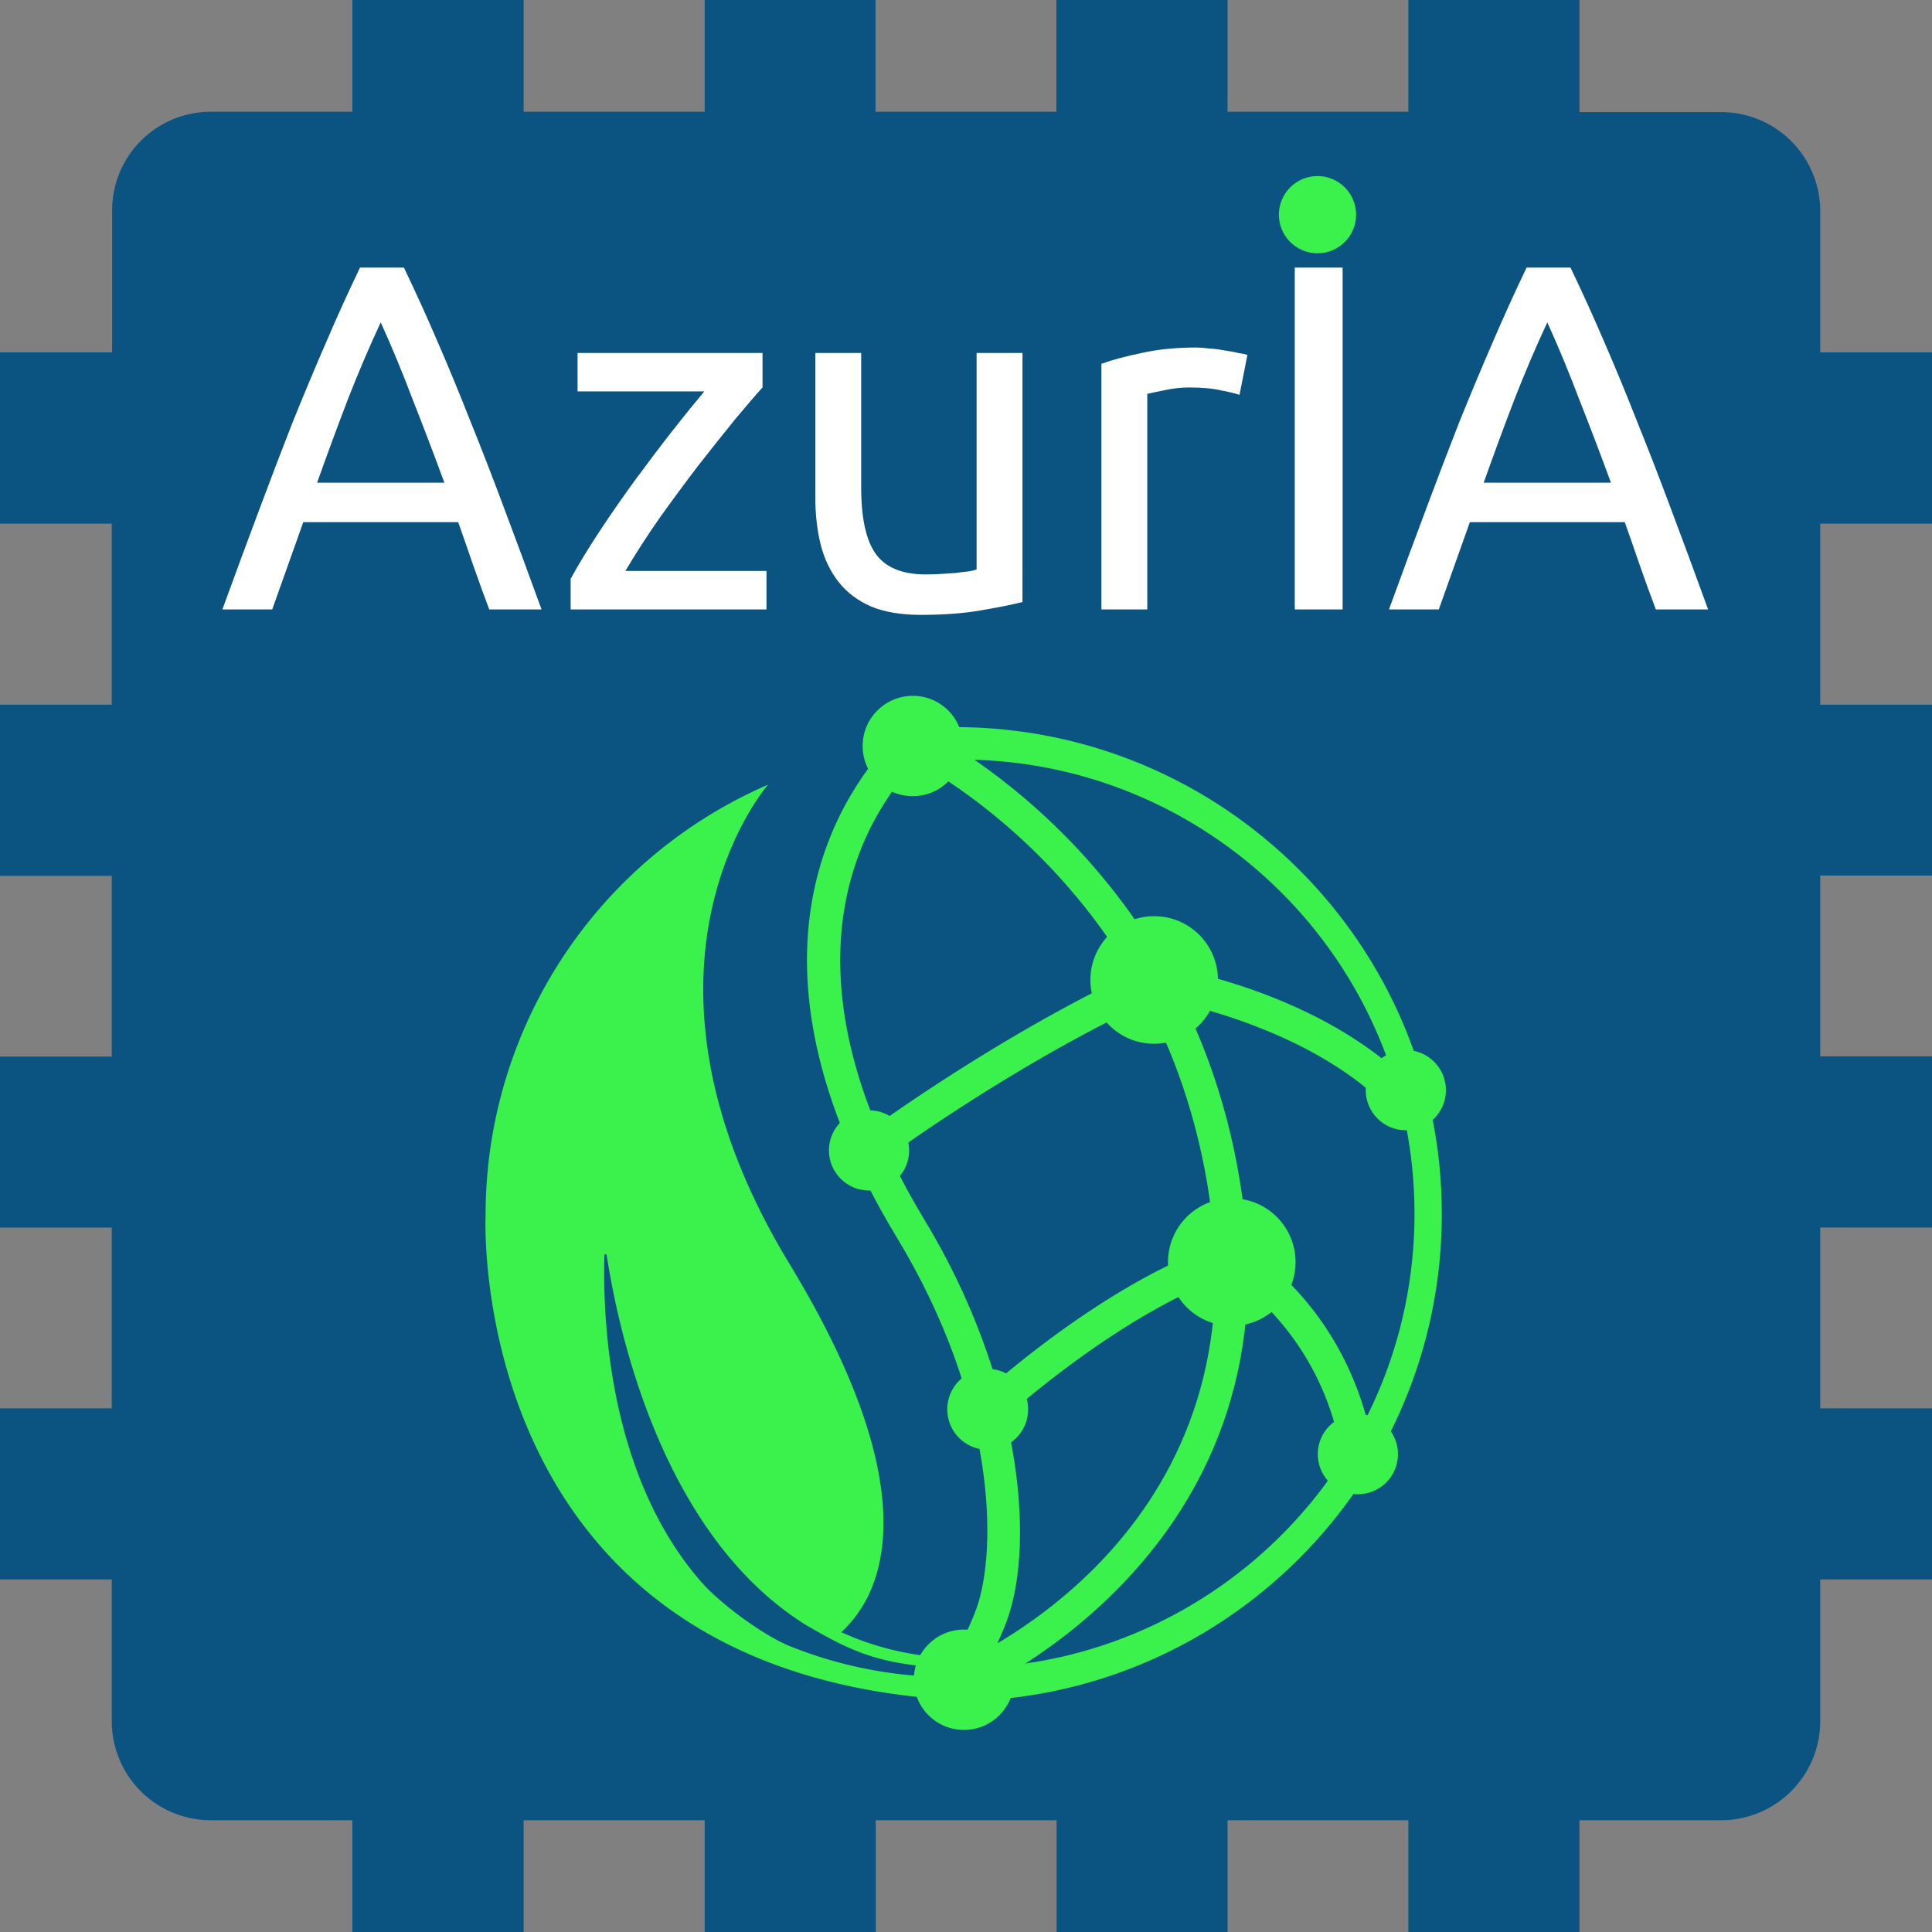
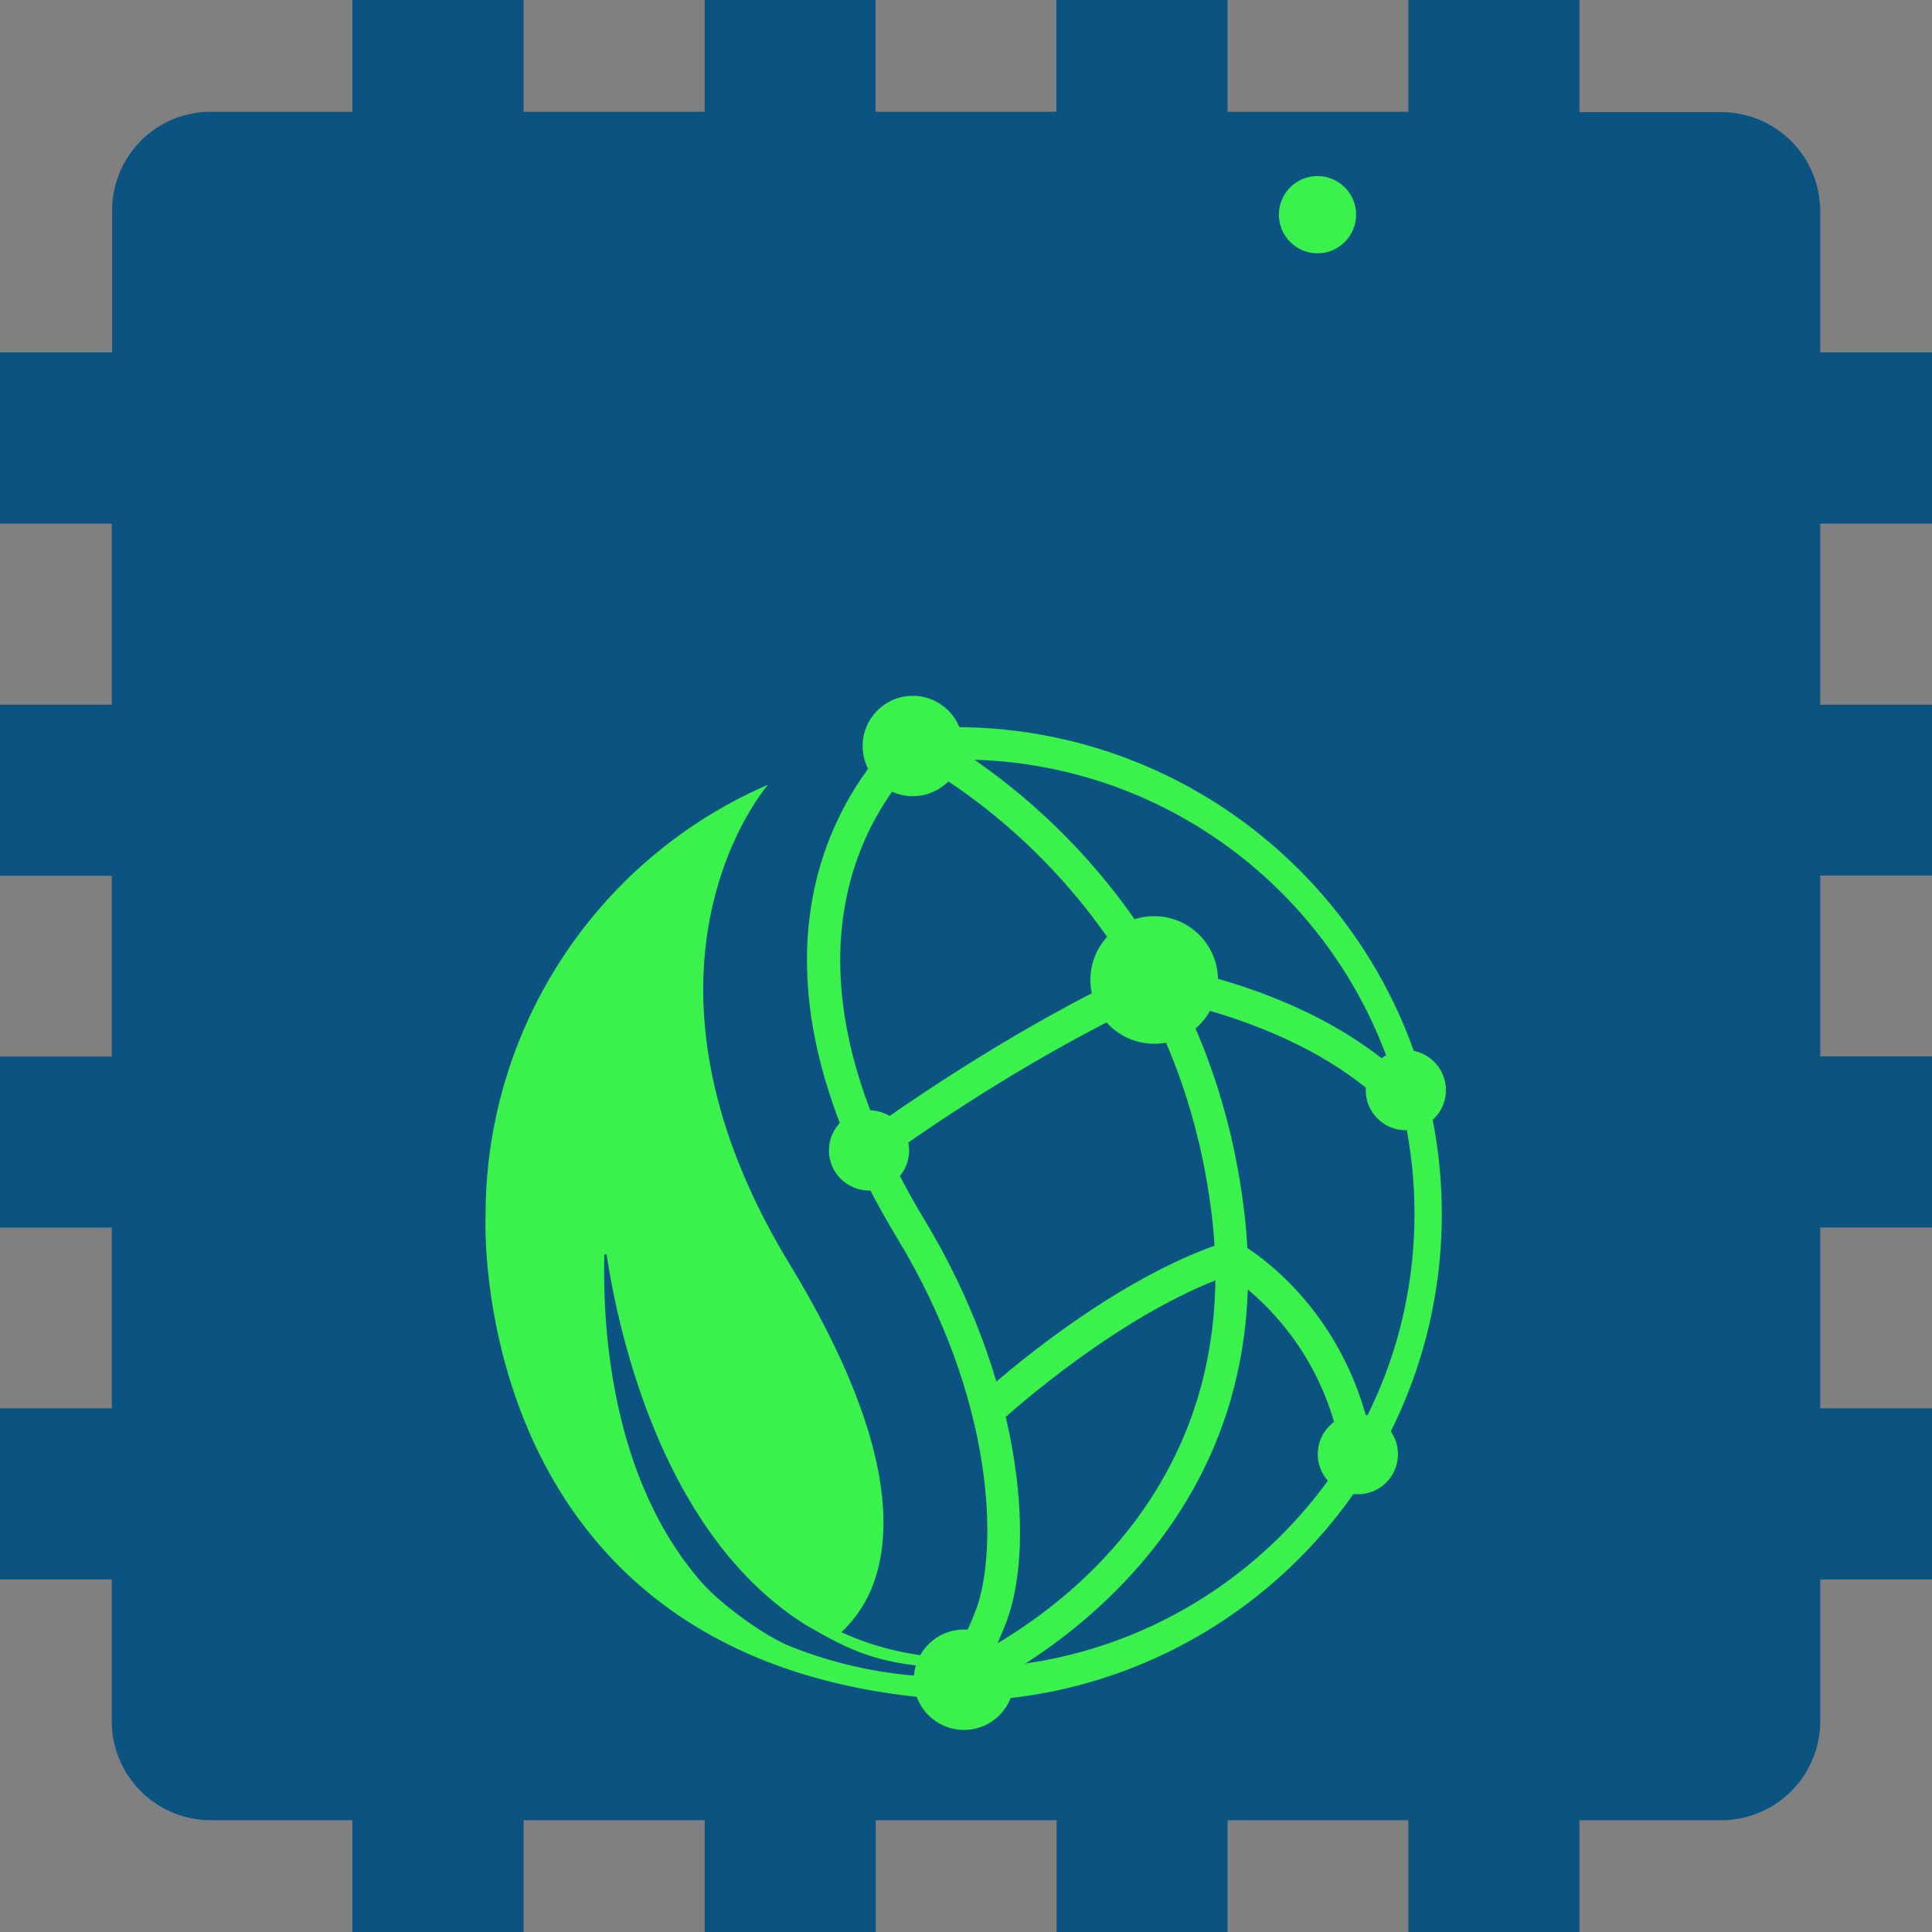
<svg xmlns="http://www.w3.org/2000/svg" viewBox="0 0 274.17 274.17">
  <rect x="0" y="0" width="274.17" height="274.17" fill="#808080" stroke="none" />
  <path fill="#0b5481" d="M274.17 74.31V50h-15.86V29.91a14.06 14.06 0 0 0-14.06-14h-20.11V0h-24.28v15.86H174.2V0h-24.29v15.86h-25.66V0H100v15.86H74.31V0H50v15.86H29.91a14 14 0 0 0-14 14.05V50H0v24.31h15.86V100H0v24.28h15.86v25.66H0v24.26h15.86v25.66H0v24.28h15.86v20.11a14.06 14.06 0 0 0 14.05 14.06H50v15.86h24.31v-15.86H100v15.86h24.28v-15.86h25.66v15.86h24.26v-15.86h25.66v15.86h24.28v-15.86h20.11a14.07 14.07 0 0 0 14.06-14.06v-20.11h15.86v-24.28h-15.86V174.2h15.86v-24.29h-15.86v-25.66h15.86V100h-15.86V74.31z" />
  <g fill="#3af24b" transform="translate(10.949 18.824) scale(.92)">
    <circle cx="136.79" cy="238.64" r="7.74" />
    <ellipse cx="128.9" cy="94.61" rx="7.739" ry="7.74" />
    <path d="M135.37 241.91v-5.06c39.029.466 70.917-31.044 70.917-70.075 0-39.031-31.888-70.541-70.917-70.075v-5.01c41.493 0 75.13 33.637 75.13 75.13 0 41.493-33.637 75.13-75.13 75.13z" />
    <path d="M133.8 238.23a66.62 66.62 0 0 1-23.44-4.6c-4.36-1.64-11.19-6.79-13.94-9.91-15.28-17.31-15.27-43.33-15.1-50.53 0-.24.36-.24.36 0 1.25 7.88 7.165 42.286 30.72 57 6.78 3.915 10.988 6.092 21.6 6.62v-1.59a44.22 44.22 0 0 1-16.12-3.91 19.43 19.43 0 0 0 4.62-6.67c3.9-9.43 2.61-25.06-12.64-50.18-27.32-45-4.19-72.84-3.28-73.89C80.11 112.047 62.987 138.15 63 167c0 0-3.36 70.46 72.38 74.76 0-1.563-1.58-2.547-1.58-3.53z" />
    <path d="M137.29 240.89l-3.72-3.42c1.44-1.57 3.92-6.47 5.09-9.66 3.4-9.3 3-32.28-12.23-57.39-26.37-43.6-8.59-68.93.27-77.79.894.894 2.626 2.636 3.57 3.58-8 8-24 31.05.49 71.59 14.41 23.84 17.27 49.11 12.64 61.76-1.16 3.15-3.9 8.93-6.11 11.33z" />
    <path d="M136.37 241.53l-1.88-4.69c1.91-.77 46.65-19.35 40.51-70-6.21-51.11-46.75-70.42-47.16-70.61l2.16-4.54c.43.2 43.5 20.6 50 74.59 6.63 54.51-43.13 75.05-43.63 75.25z" />
    <path d="M123.69 159l-3-4c.21-.16 21.21-15.85 44.42-26.43.508-.321.847-.277 1.41-.2 1.13.17 27.65 4.21 41.74 21.21l-3.89 3.23c-11.63-14-33.63-18.56-37.86-19.32-22.46 10.31-42.61 25.36-42.82 25.51zm71.37 45.25a41.93 41.93 0 0 0-17.34-28c-17.41 6.05-35.36 22.63-35.55 22.8l-3.44-3.7c.8-.74 19.71-18.22 38.54-24.28.876-.424 1.15-.248 1.95.19.69.38 17.05 9.55 20.79 32.17z" />
    <circle cx="166.13" cy="130.7" r="9.84" />
-     <circle cx="178.1" cy="174.22" r="9.84" />
    <circle cx="204.947" cy="147.697" r="6.187" />
    <circle cx="197.55" cy="203.845" r="6.187" />
-     <circle cx="140.45" cy="196.93" r="6.24" />
    <circle cx="122.147" cy="156.989" r="6.187" />
  </g>
  <circle cx="186.966" cy="30.466" r="5.48" fill="#3af24b" />
  <g fill="#fff">
-     <path d="M69.43 86.486q-1.19-3.15-2.24-6.16-1.05-3.08-2.17-6.23H43.04l-4.41 12.39h-7.07q2.8-7.7 5.25-14.21 2.45-6.58 4.76-12.46 2.38-5.88 4.69-11.2 2.31-5.39 4.83-10.64h6.23q2.52 5.25 4.83 10.64 2.31 5.32 4.62 11.2 2.38 5.88 4.83 12.46 2.45 6.51 5.25 14.21zm-6.37-17.99q-2.24-6.09-4.48-11.76-2.17-5.74-4.55-10.99-2.45 5.25-4.69 10.99-2.17 5.67-4.34 11.76zM108.21 54.986q-1.47 1.61-3.92 4.55-2.38 2.94-5.18 6.51-2.73 3.57-5.53 7.49-2.73 3.92-4.83 7.49h20.02v5.46H80.98v-4.34q1.68-3.08 4.13-6.79t5.11-7.35q2.73-3.71 5.25-6.93 2.59-3.29 4.48-5.53H81.96v-5.46h26.25zM145.1 85.436q-2.24.56-5.95 1.19-3.64.63-8.47.63-4.2 0-7.07-1.19-2.87-1.26-4.62-3.5t-2.52-5.25q-.77-3.08-.77-6.79v-20.44h6.51v19.04q0 6.65 2.1 9.52 2.1 2.87 7.07 2.87 1.05 0 2.17-.07 1.12-.07 2.1-.14.98-.14 1.75-.21.84-.14 1.19-.28v-30.73h6.51zM169.74 49.316q.84 0 1.89.14 1.12.07 2.17.28 1.05.14 1.89.35.91.14 1.33.28l-1.12 5.67q-.77-.28-2.59-.63-1.75-.42-4.55-.42-1.82 0-3.64.42-1.75.35-2.31.49v30.59h-6.51v-34.86q2.31-.84 5.74-1.54 3.43-.77 7.7-.77zM183.74 37.976h6.79v48.51h-6.79zM234.98 86.486q-1.19-3.15-2.24-6.16-1.05-3.08-2.17-6.23h-21.98l-4.41 12.39h-7.07q2.8-7.7 5.25-14.21 2.45-6.58 4.76-12.46 2.38-5.88 4.69-11.2 2.31-5.39 4.83-10.64h6.23q2.52 5.25 4.83 10.64 2.31 5.32 4.62 11.2 2.38 5.88 4.83 12.46 2.45 6.51 5.25 14.21zm-6.37-17.99q-2.24-6.09-4.48-11.76-2.17-5.74-4.55-10.99-2.45 5.25-4.69 10.99-2.17 5.67-4.34 11.76z" />
-   </g>
+     </g>
</svg>